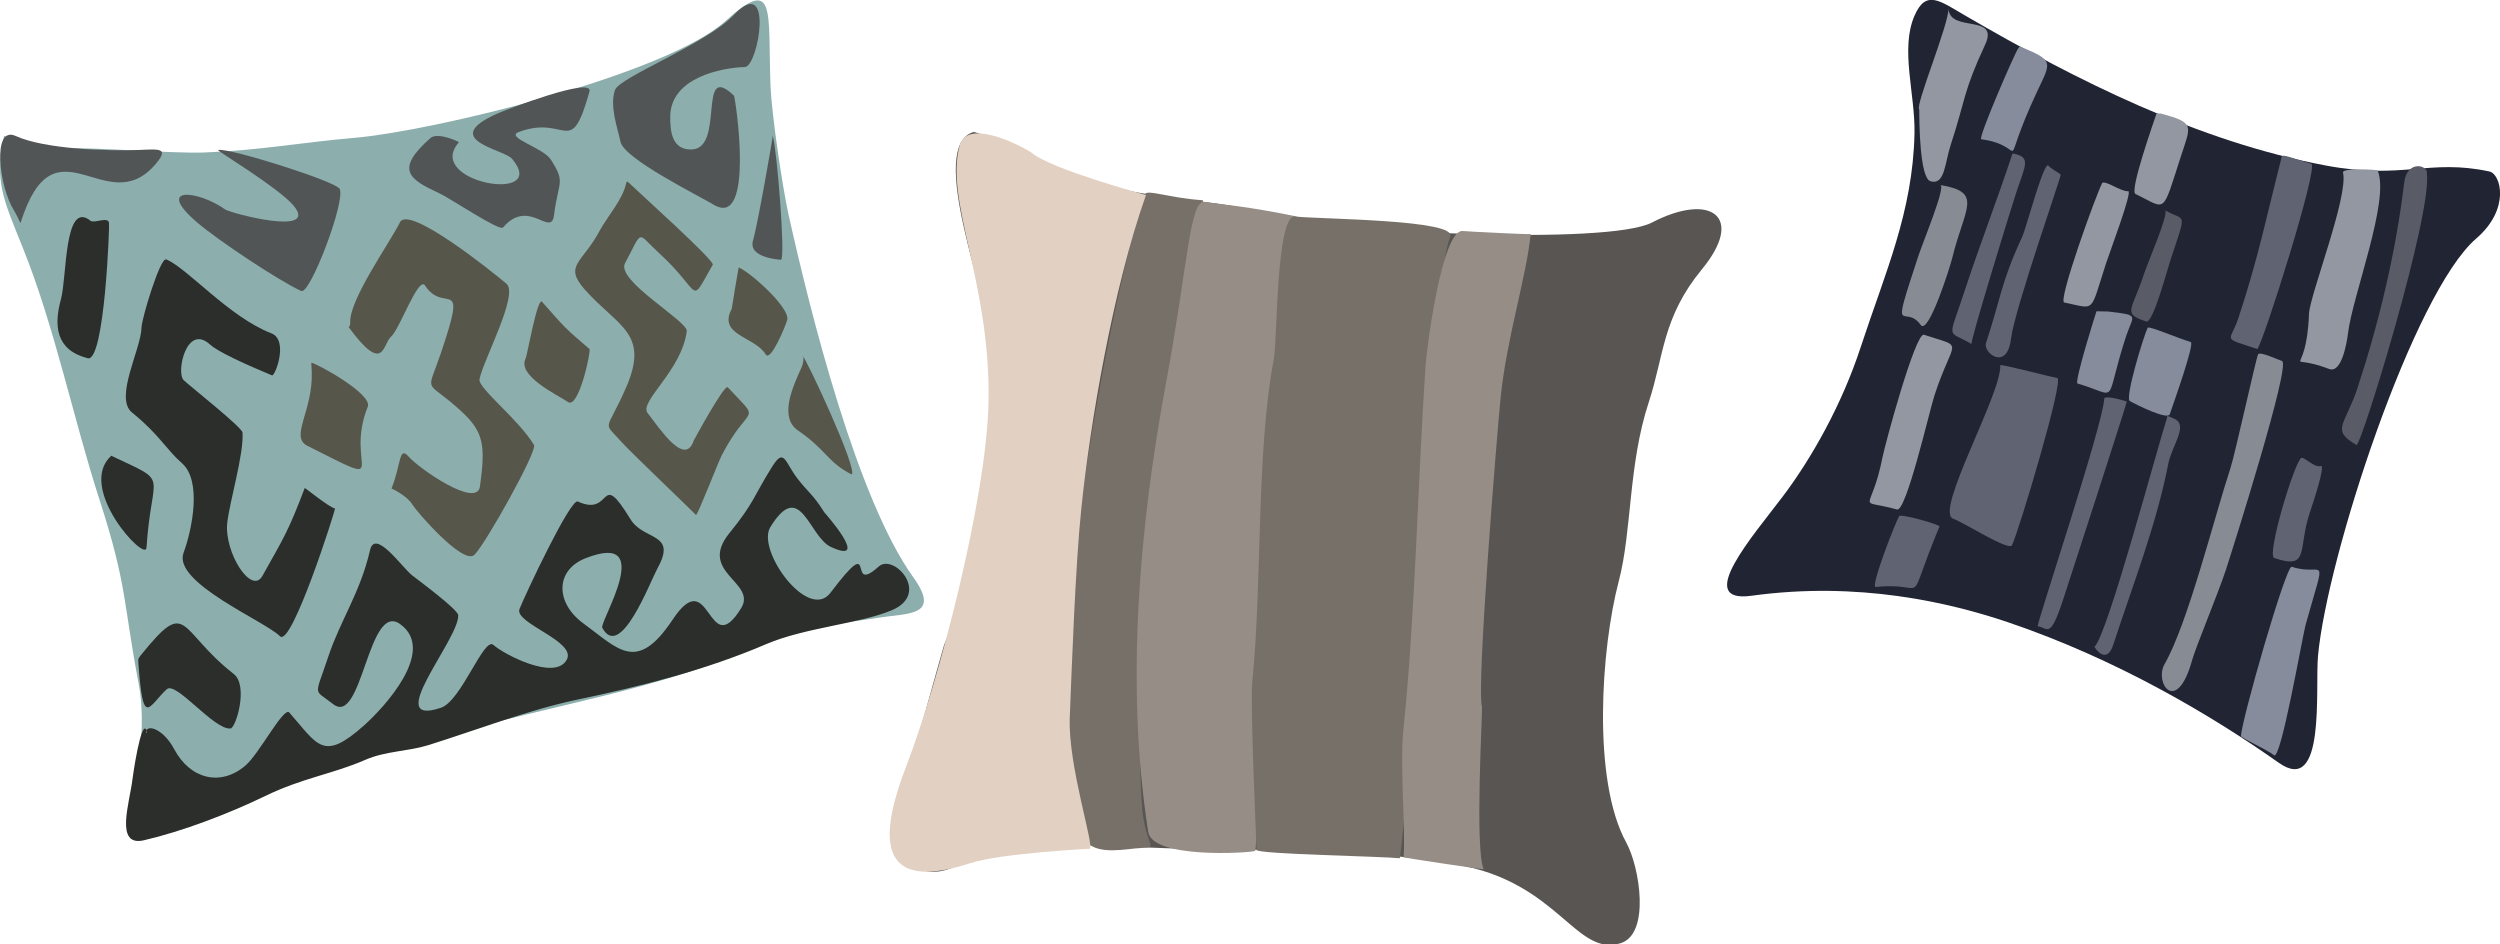
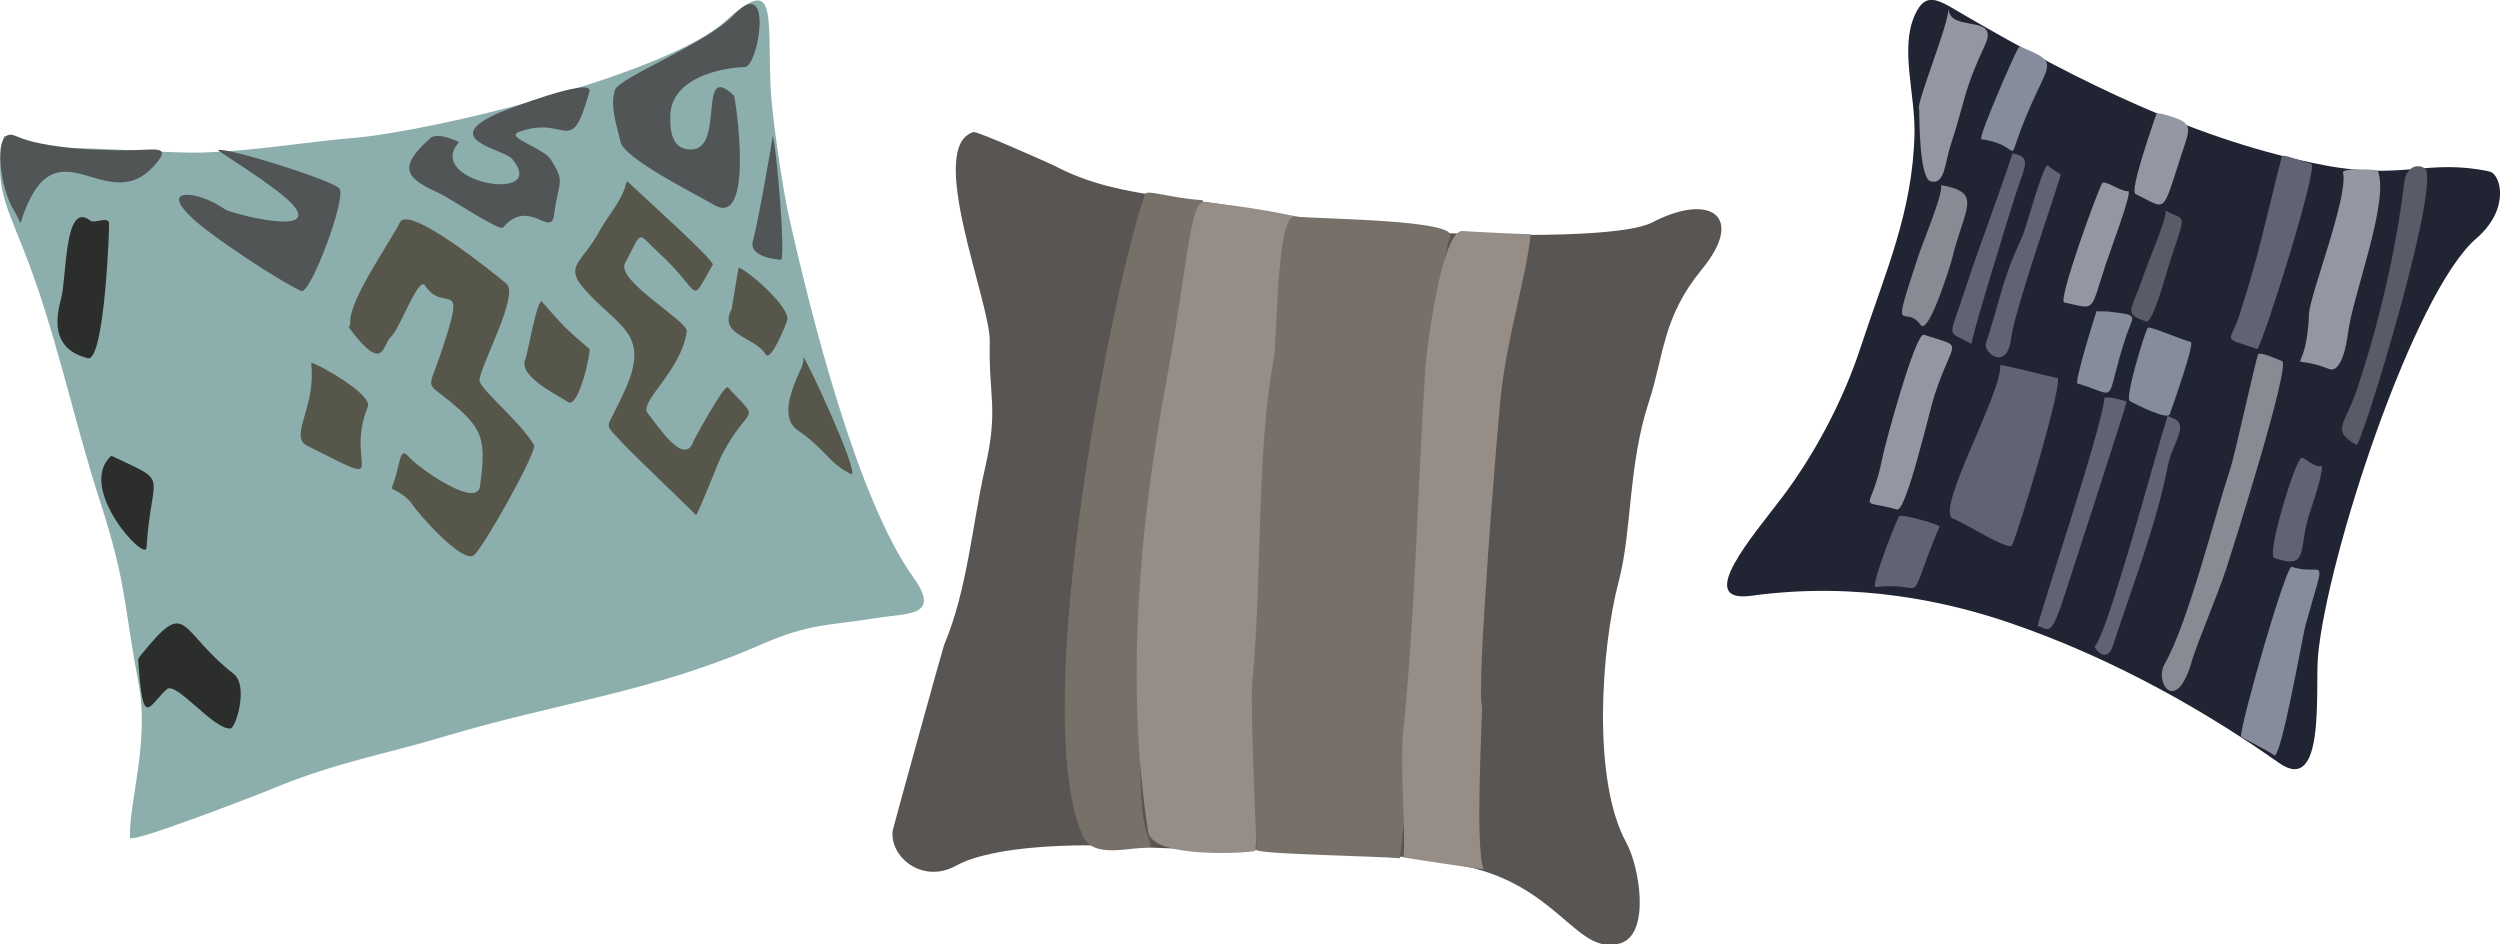
<svg xmlns="http://www.w3.org/2000/svg" viewBox="0 0 100 37.78">
  <defs>
    <style>.d{fill:#515556;}.d,.e,.f,.g,.h,.i,.j,.k,.l,.m,.n,.o,.p,.q{fill-rule:evenodd;}.e{fill:#2b2e2a;}.f{fill:#868c9c;}.g{fill:#595b67;}.h{fill:#8caead;}.i{fill:#968d86;}.j{fill:#606372;}.k{fill:#878b94;}.l{fill:#777068;}.m{fill:#595552;}.n{fill:#212433;}.o{fill:#9397a2;}.p{fill:#e2d0c2;}.q{fill:#56564b;}</style>
  </defs>
  <g id="a" />
  <g id="b">
    <g id="c">
      <g>
        <g>
          <path class="h" d="M.16,5.44c.24,.02,2.08,.58,2.56,.51,.66-.09,4.2,.2,5.44,.15,2.22-.08,3.86-.4,5.95-.58,3.23-.27,12.55-2.54,14.91-4.68,2.04-1.85,1.69-.41,1.8,2.59,.04,1.09,.47,4,.71,5.1,.91,4.11,2.77,11.45,5,14.56,1.13,1.57-.21,1.43-1.4,1.62-1.97,.32-2.69,.2-4.71,1.08-4.28,1.88-8.17,2.33-12.58,3.65-2.49,.75-4.37,1.04-6.95,2.11-.45,.19-5.68,2.22-5.69,1.96-.05-1.42,.79-3.83,.34-6.2-.61-3.19-.45-3.88-1.54-7.26-1.07-3.29-1.8-6.95-3.1-10.17C.14,7.98-.23,7.29,.16,5.44H.16Z" />
          <path class="d" d="M.82,8.92c1.37-4.35,3.42-.06,5.39-2.34,.57-.67,.19-.62-.68-.58-1.27,.05-3.76-.04-4.9-.56-.96-.44-.67,2.03-.07,2.98,.09,.14,.26,.51,.26,.51H.82Z" />
          <path class="e" d="M2.44,11.96c.24-.88,.12-3.98,1.18-3.13,.15,.12,.69-.18,.74,.08,.03,0-.17,5.59-.85,5.42-1.29-.33-1.36-1.31-1.07-2.37h0Z" />
          <path class="d" d="M8.73,6c.41-.1,4.73,1.26,4.86,1.56,.23,.51-1.19,4.24-1.54,4.08-.9-.41-3.3-2.01-4.14-2.72-1.77-1.51,.02-1.31,1.1-.54,.2,.14,3.78,1.1,2.73-.16-.6-.71-3.08-2.2-3.01-2.21h0Z" />
          <path class="d" d="M18.35,5.7c-1.4,1.59,3.67,2.48,2.13,.65-.32-.38-2.95-.76-.58-1.81,.33-.15,3.85-1.5,3.68-.88-.77,2.74-.89,.9-2.83,1.62-.57,.21,.99,.63,1.29,1.11,.59,.94,.3,.81,.12,2.22-.12,.91-1.01-.72-2.04,.49-.14,.16-2.13-1.18-2.55-1.37-1.21-.56-1.79-.94-.35-2.21,.29-.25,1.15,.15,1.13,.17h0Z" />
          <path class="d" d="M24.6,3.6c.17-.51,3.66-1.85,4.74-2.99,1.63-1.72,1,2.04,.46,2.07-.96,.03-2.96,.43-2.99,1.96-.01,.67,.09,1.34,.83,1.34,1.39,0,.22-3.6,1.72-2.15,.05,.05,.85,5.35-.81,4.36-.65-.39-3.59-1.84-3.73-2.52-.13-.6-.44-1.42-.22-2.08h0Z" />
          <path class="d" d="M30.91,5.43c.16,.49,.52,4.9,.33,4.96,0,0-1.33-.06-1.12-.77,.18-.59,.8-4.15,.79-4.19h0Z" />
          <path class="q" d="M32.09,14.21c.14,.08,2.23,4.57,1.98,4.77-.96-.48-1.03-1-2.15-1.76-.76-.52-.23-1.71,.14-2.52,.07-.15,.12-.45,.03-.49h0Z" />
          <path class="q" d="M29.55,10.7c.47,.19,2.05,1.61,1.94,2.09-.06,.24-.67,1.7-.86,1.39-.44-.73-1.93-.76-1.36-1.83,0-.02,.27-1.66,.28-1.66h0Z" />
          <path class="q" d="M25.1,7.26c.43,.42,3.5,3.17,3.41,3.33-.97,1.69-.39,1.14-2.14-.46-.93-.85-.63-.98-1.37,.4-.37,.7,2.53,2.32,2.47,2.72-.2,1.58-1.94,2.83-1.56,3.28,.44,.55,1.48,2.18,1.84,1.09,.02-.04,1.23-2.27,1.36-2.13,1.4,1.51,.87,.57-.24,2.72-.14,.27-.96,2.39-1.03,2.39,0-.02-2.65-2.55-2.94-2.88-.82-.93-.68-.34,.14-2.21,.96-2.2-.32-2.43-1.65-3.93-.86-.97-.09-1.06,.59-2.34,.3-.56,.93-1.26,1.06-1.89,.02-.07,.04-.1,.06-.08h0Z" />
          <path class="q" d="M21.68,12.07c.89,1.01,.93,1.07,1.9,1.89,.07,.06-.43,2.42-.86,2.12-.43-.29-2.06-1.05-1.69-1.75,.05-.1,.47-2.46,.65-2.26h0Z" />
-           <path class="e" d="M6.64,10.37c.85,.35,2.52,2.31,4.21,2.96,.73,.28,.12,1.81,.02,1.68,0-.01-1.98-.79-2.47-1.23-.94-.86-1.37,1.13-1.05,1.43,.3,.28,2.33,1.88,2.35,2.09,.06,.85-.51,2.74-.61,3.61-.13,1.18,.97,2.92,1.41,2.12,.86-1.54,1.02-1.75,1.69-3.51,0-.02,.97,.77,1.21,.82,.02,.06-1.74,5.58-2.2,5.11-.61-.61-4.29-2.14-3.86-3.33,.35-.95,.74-2.89-.06-3.59-.65-.57-.9-1.14-2-2.03-.72-.58,.36-2.53,.38-3.39,0-.35,.75-2.82,.98-2.73h0Z" />
          <path class="e" d="M4.45,18.23c2.41,1.14,1.61,.54,1.41,3.68-.04,.6-2.82-2.4-1.41-3.68h0Z" />
          <path class="e" d="M5.64,26.2c1.9-2.35,1.44-1.02,3.71,.76,.6,.47,.08,2.17-.13,2.18-.67,.06-2.18-1.91-2.55-1.57-.74,.68-.95,1.62-1.14-1.11,0-.12,0-.12,.11-.26h0Z" />
          <path class="q" d="M12.45,14.51c.11-.03,2.47,1.24,2.26,1.76-.97,2.42,1.14,3.35-2.42,1.56-.71-.36,.24-1.4,.18-2.97,0-.12-.03-.35-.01-.35h0Z" />
          <path class="q" d="M13.95,13.09c1.42,1.93,1.35,.67,1.69,.38,.34-.29,1.1-2.45,1.36-2.05,.79,1.2,1.74-.55,.62,2.75-.57,1.67-.63,.94,.82,2.27,.92,.84,.98,1.38,.76,3.01-.12,.91-2.44-.71-2.86-1.19-.39-.44-.29,.32-.68,1.28,0,0,.61,.27,.84,.65,.17,.28,2.04,2.44,2.48,2,.45-.45,2.52-4.15,2.38-4.39-.61-1.02-2.25-2.28-2.18-2.63,.14-.75,1.58-3.39,1.08-3.82-.52-.44-3.91-3.17-4.26-2.46-.43,.86-2.07,3.15-1.99,4.04,0,.1-.05,.15-.06,.15h0Z" />
-           <path class="e" d="M5.84,29.34c-.05-.4,.66-.25,1.13,.63,.64,1.2,1.86,1.5,2.85,.65,.55-.47,1.53-2.37,1.75-2.12,1.15,1.3,1.34,1.99,3,.51,.78-.7,2.92-2.99,1.43-4.05-1.28-.91-1.51,4.13-2.68,3.2-.8-.63-.74-.23-.18-1.92,.47-1.41,1.28-2.56,1.66-4.23,.2-.88,1.27,.67,1.68,1,.27,.21,1.84,1.37,1.85,1.6,.03,.97-3.07,4.5-.69,3.7,.82-.28,1.72-2.87,2.1-2.51,.37,.34,2.45,1.46,2.93,.59,.41-.74-2.11-1.46-1.89-2.03,.23-.58,2.04-4.43,2.33-4.3,1.42,.65,.83-1.38,2.11,.71,.53,.87,1.88,.52,1.08,1.96-.3,.55-1.49,3.72-2.21,2.38-.12-.23,2.2-3.91-.67-2.78-1.22,.48-1.21,1.79-.08,2.61,1.41,1.03,2.13,2,3.57-.16,1.53-2.3,1.38,1.75,2.74-.46,.63-1.04-1.76-1.42-.47-3,1-1.23,.97-1.48,1.71-2.66,.49-.78,.5-.16,1.03,.51,.42,.54,.59,.59,1.05,1.32,0,0,1.9,2.14,.27,1.39-.89-.41-1.22-2.77-2.43-.79-.56,.92,1.52,3.79,2.41,2.62,1.95-2.58,.59,.16,1.93-1.05,.6-.54,2.09,1.09,.52,1.75-1.28,.54-3.46,.69-5.01,1.35-2.47,1.06-5.02,1.69-7.59,2.23-1.98,.42-4,1.21-5.95,1.82-.82,.25-1.69,.23-2.5,.58-1.3,.57-2.51,.72-4.01,1.45-1.47,.71-3.3,1.41-4.85,1.77-1.19,.28-.57-1.5-.46-2.45,0-.04,.34-2.42,.56-1.96v.11Z" />
        </g>
        <g>
          <path class="n" d="M78.62,.63c4.44,2.58,9.29,5.03,14.41,5.99,3.08,.58,4.13-.28,6.55,.24,.45,.1,.85,1.49-.53,2.68-2.51,2.16-5.97,12.74-6.33,16.7-.12,1.33,.32,5.61-1.57,4.27-2.67-1.88-6.44-4.13-10.83-5.62-2.34-.79-5.98-1.65-10.26-1.06-2.33,.32,.09-2.43,1.25-3.97,1.14-1.51,2.36-3.65,3.13-6.01,.97-2.96,2.07-5.36,2.14-8.51,.03-1.59-.58-3.38,0-4.71,.46-1.07,1.02-.59,2.04,0h0Z" />
          <path class="o" d="M77.94,.33c.02,.64-1.36,3.94-1.17,4.05,0,.53,.02,2.75,.45,2.87,.58,.17,.57-.74,.81-1.46,.58-1.76,.49-2.11,1.37-3.99,.6-1.27-1.42-.47-1.46-1.46h0Z" />
          <path class="f" d="M80.72,1.95c-.1,.11-1.62,3.6-1.47,3.62,2.02,.27,.6,1.58,2.24-1.92,.57-1.2,.66-1.22-.64-1.77-.1-.04-.04-.03-.13,.07h0Z" />
          <path class="o" d="M86.26,4.54c-.13,.4-1.09,3.1-.84,3.22,1.27,.61,1.04,.88,1.83-1.55,.39-1.2,.55-1.3-.82-1.67h-.17Z" />
          <path class="j" d="M91.27,6.27c-.61,2.38-.92,3.98-1.73,6.44-.33,1.01-.72,.76,.75,1.25,.2-.13,2.48-7.32,2.16-7.41-.83-.24-1.14-.4-1.18-.28h0Z" />
          <path class="o" d="M95.11,6.83c.49,1.18-1.01,5-1.19,6.5-.05,.41-.26,1.61-.75,1.43-1.91-.73-.91,.57-.81-2.21,.03-.74,1.59-4.71,1.36-5.65-.05-.19,1.37-.12,1.39-.08h0Z" />
          <path class="g" d="M97.07,6.9c.26,1.57-2.64,11-2.81,10.9-1.05-.61-.45-.79,.04-2.28,.89-2.71,1.54-5.49,1.87-8.23,.1-.83,.85-.73,.91-.4h0Z" />
          <path class="k" d="M77.61,7.4c1.74,.29,.97,.9,.48,2.92-.08,.33-.95,3.1-1.26,2.68-.66-.92-1.25,.75-.1-2.75,.21-.63,1.12-2.81,.88-2.85h0Z" />
          <path class="j" d="M80.5,6.14c.77,.13,.51,.47,.16,1.53-.2,.6-1.85,5.96-1.8,6.09-1.01-.6-.95-.04-.23-2.26,.59-1.79,1.26-3.51,1.87-5.36h0Z" />
          <path class="j" d="M82.43,6.98c.03,.06-1.85,5.4-1.99,6.57-.16,1.32-1.13,.56-1,.17,.58-1.75,.6-2.43,1.45-4.25,.16-.35,.88-3.1,1.05-2.84,.07,.1,.46,.31,.48,.35h0Z" />
          <path class="o" d="M84.08,7.34c-.22,.4-1.78,4.71-1.51,4.76,1.28,.26,1.01,.46,1.67-1.56,.14-.43,1.07-2.9,.89-2.89-.31,.02-.96-.49-1.06-.31h0Z" />
          <path class="g" d="M86.59,8.4c.82,.5,.91-.07,.23,2-.13,.38-.7,2.55-.97,2.46-.97-.32-.58-.42-.1-1.87,.16-.5,1.03-2.48,.85-2.59h0Z" />
          <path class="o" d="M76.96,13.39c1.67,.56,1.19,.07,.42,2.42-.21,.65-1.13,4.67-1.5,4.57-1.68-.47-1.04,.26-.58-2.09,.1-.51,1.32-5.02,1.66-4.9h0Z" />
          <path class="j" d="M80.01,14.61c.07,1.12-2.66,5.88-1.88,6.14,.39,.13,2.23,1.31,2.35,1.06,.28-.59,2.1-6.65,1.81-6.69-.3-.05-2.29-.58-2.29-.51h0Z" />
          <path class="f" d="M83.86,12.45c-.03,.07-.9,2.85-.76,2.89,1.74,.51,1.02,.92,1.95-1.91,.28-.84,.57-.82-.73-.97-.02,0-.46-.01-.46-.01h0Z" />
          <path class="f" d="M85.91,13.1c-.16,.32-.92,2.82-.72,2.94,.28,.16,1.52,.77,1.6,.53,.14-.41,1.01-2.84,.84-2.89-.54-.16-1.67-.65-1.71-.57h0Z" />
          <path class="j" d="M75.96,20.66c-.12,.18-1.17,2.85-.93,2.82,2.22-.24,1.1,1.04,2.55-2.42,.03-.07-1.55-.53-1.63-.41h0Z" />
          <path class="j" d="M84.17,15.95c-.06,1.08-2.74,9.09-2.66,9.1,.4,.05,.48,.56,1.01-1.05,.26-.79,2.58-7.94,2.55-7.94-.28-.09-.89-.25-.9-.11h0Z" />
          <path class="j" d="M86.69,16.68c-.4,1.23-2.39,8.72-2.91,9.19,.01,.05,.48,.75,.75-.08,.79-2.42,1.72-4.78,2.2-7.23,.14-.73,.81-1.54,.26-1.8-.4-.19-.3-.1-.3-.08h0Z" />
          <path class="k" d="M90.32,14.19c-.06,.06-.92,3.98-1.1,4.53-.65,1.97-1.7,6.21-2.64,7.85-.42,.75,.49,2.07,1.11-.18,.16-.56,1.03-2.64,1.34-3.58,.28-.86,2.62-8.24,2.25-8.37-.23-.08-.85-.38-.96-.27h0Z" />
          <path class="j" d="M92.06,18.31c-.27,.12-1.41,3.9-1.09,4.01,1.43,.48,.93-.33,1.42-1.81,.11-.32,.65-1.94,.44-1.87-.26,.08-.66-.37-.76-.32h0Z" />
          <path class="f" d="M89.64,29.45c-.01-.53,1.8-6.86,2.03-6.78,1.31,.44,1.41-.76,.55,2.34-.13,.49-.99,5.44-1.26,5.2-.2-.18-1.32-.7-1.32-.76h0Z" />
        </g>
        <g>
          <path class="m" d="M38.98,5.27c-2,.51,.64,6.82,.61,8.39-.05,2.22,.36,2.69-.19,5.07-.51,2.24-.7,4.85-1.64,7.08-.04,.09-2.03,7.28-2.05,7.4-.15,1.03,1.16,2.18,2.55,1.41,1.48-.82,4.96-.87,6.66-.77,5.13,.3,8.23-.13,13.33,.73,4.09,.7,4.77,3.7,6.57,3.15,1.2-.37,.77-3.04,.23-4.03-1.37-2.48-1.01-7.76-.3-10.45,.53-2.01,.38-4.67,1.2-7.16,.61-1.85,.54-3.39,2.12-5.31,1.75-2.12,.36-3.1-1.99-1.88-1.77,.92-12.57,.41-15.06-.29-2.93-.82-6.11-.52-8.84-1.98-.12-.06-3.07-1.38-3.21-1.34h0Z" />
          <path class="l" d="M45.81,7.77c-1.2,3.2-4.74,20.72-2.49,25.69,.33,.73,1.39,.55,2.07,.48,1.09-.1,.48,.14,.3-1.55-.06-.62-.33-5.95,.27-11.66,.65-6.17,2.17-12.72,2.16-12.72-1.37-.09-2.24-.45-2.32-.24h0Z" />
          <path class="i" d="M51.87,8.66c-.29,2.8-1.28,11.64-1.46,14.69-.05,.97-.07,10.65-.21,10.69-.24,.08-4.1,.32-4.27-.76-.93-5.9-.34-12.31,.71-17.96,.87-4.65,.94-7.32,1.54-7.24,.7,.1,1.71,.17,3.69,.58h0Z" />
          <path class="l" d="M58.01,9.47c-.56,1.13-1.41,14.22-1.32,16.14,.04,.85-.64,8.72-.7,8.72-.77-.08-5.64-.16-5.73-.33,.01-.02-.26-5.81-.17-6.71,.4-3.95,.16-9.28,.86-12.91,.15-.78,.09-5.8,.85-5.72,1,.11,6.55,.12,6.2,.81h0Z" />
          <path class="i" d="M61.23,9.35c-.17,1.7-.96,4.17-1.2,6.51-.16,1.58-.98,11.67-.75,12.41,.03,.1-.3,5.72,.07,6.5,0,.02-3.21-.46-3.21-.48,.1-.97-.16-3.68,0-5.15,.47-4.54,.57-9.83,.88-14.49,.06-.83,.67-5.49,1.49-5.41,.17,.02,2.73,.15,2.73,.12h0Z" />
-           <path class="p" d="M45.84,7.8s-3.82-1.04-4.56-1.68c-.12-.11-2.56-1.49-2.89-.31-.62,2.23,1.25,5.51,1.15,10.29-.08,3.84-1.98,11.14-3.28,14.52-.86,2.24-1.61,5.27,2.54,3.91,1.21-.4,4.77-.58,4.79-.58,.2-.08-.87-3.32-.8-5.23,.08-2.04,.23-6.16,.46-8.35,.34-3.33,1.27-8.86,2.59-12.57h0Z" />
        </g>
      </g>
    </g>
  </g>
</svg>